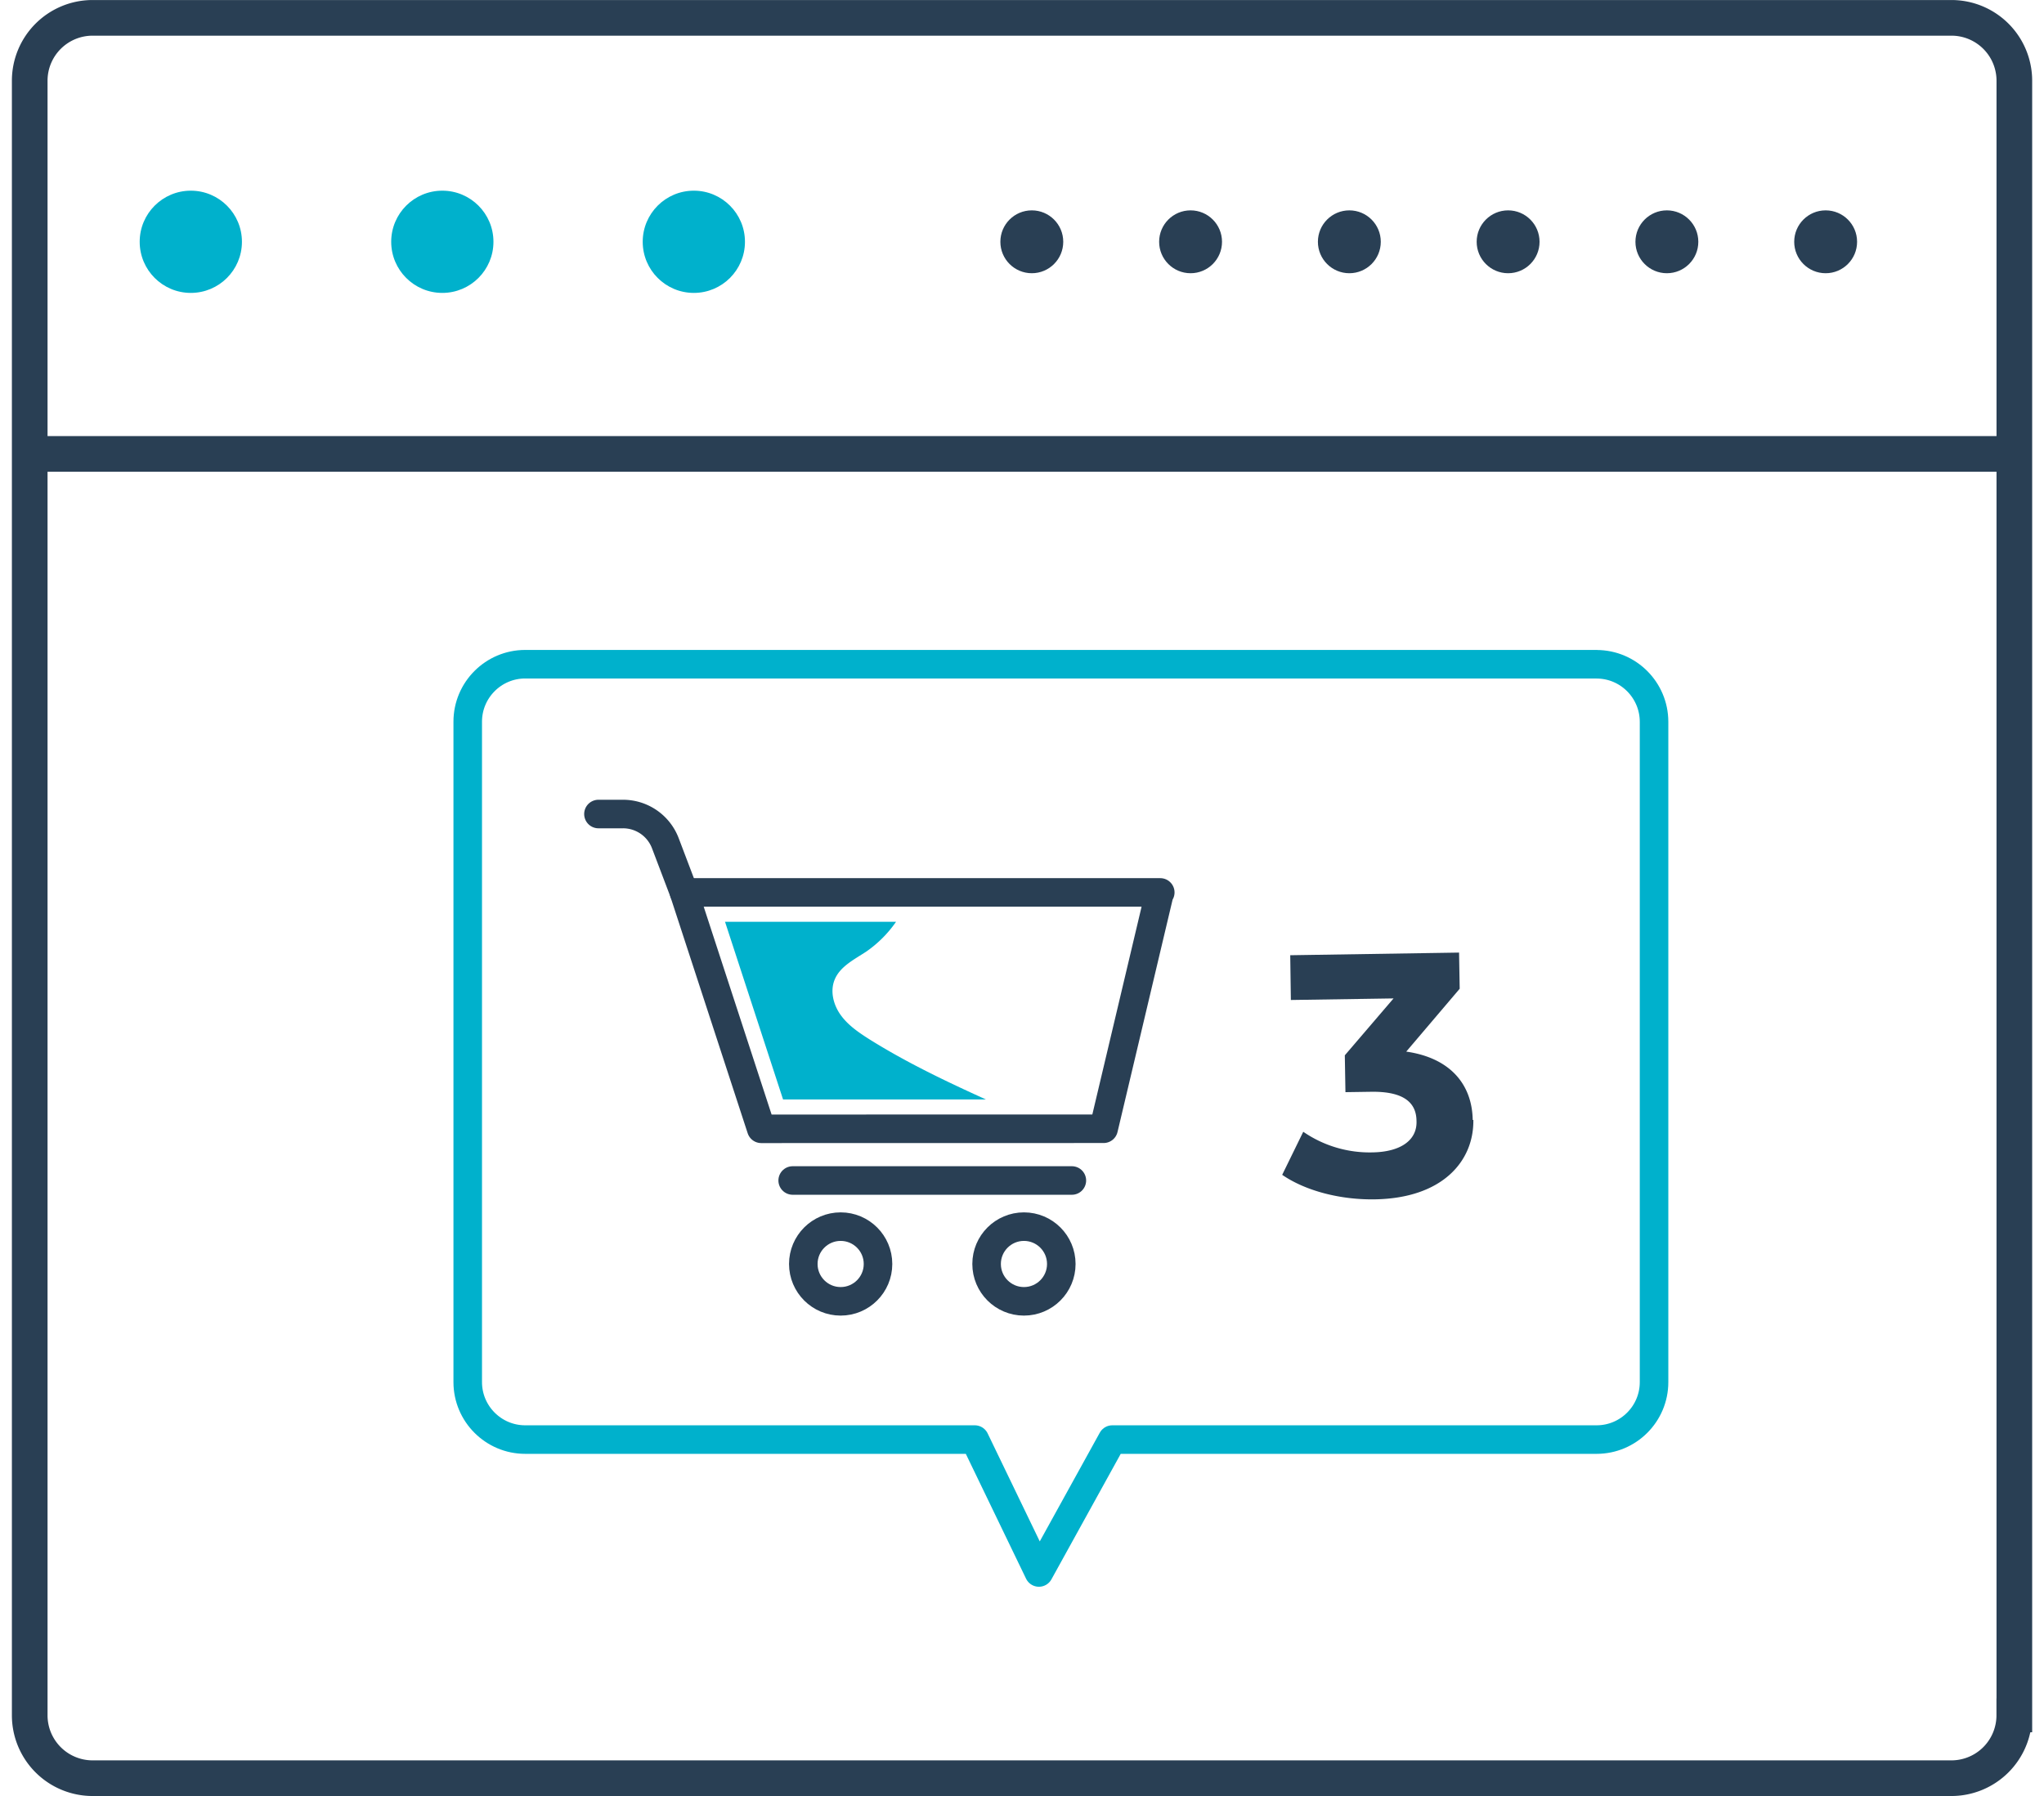
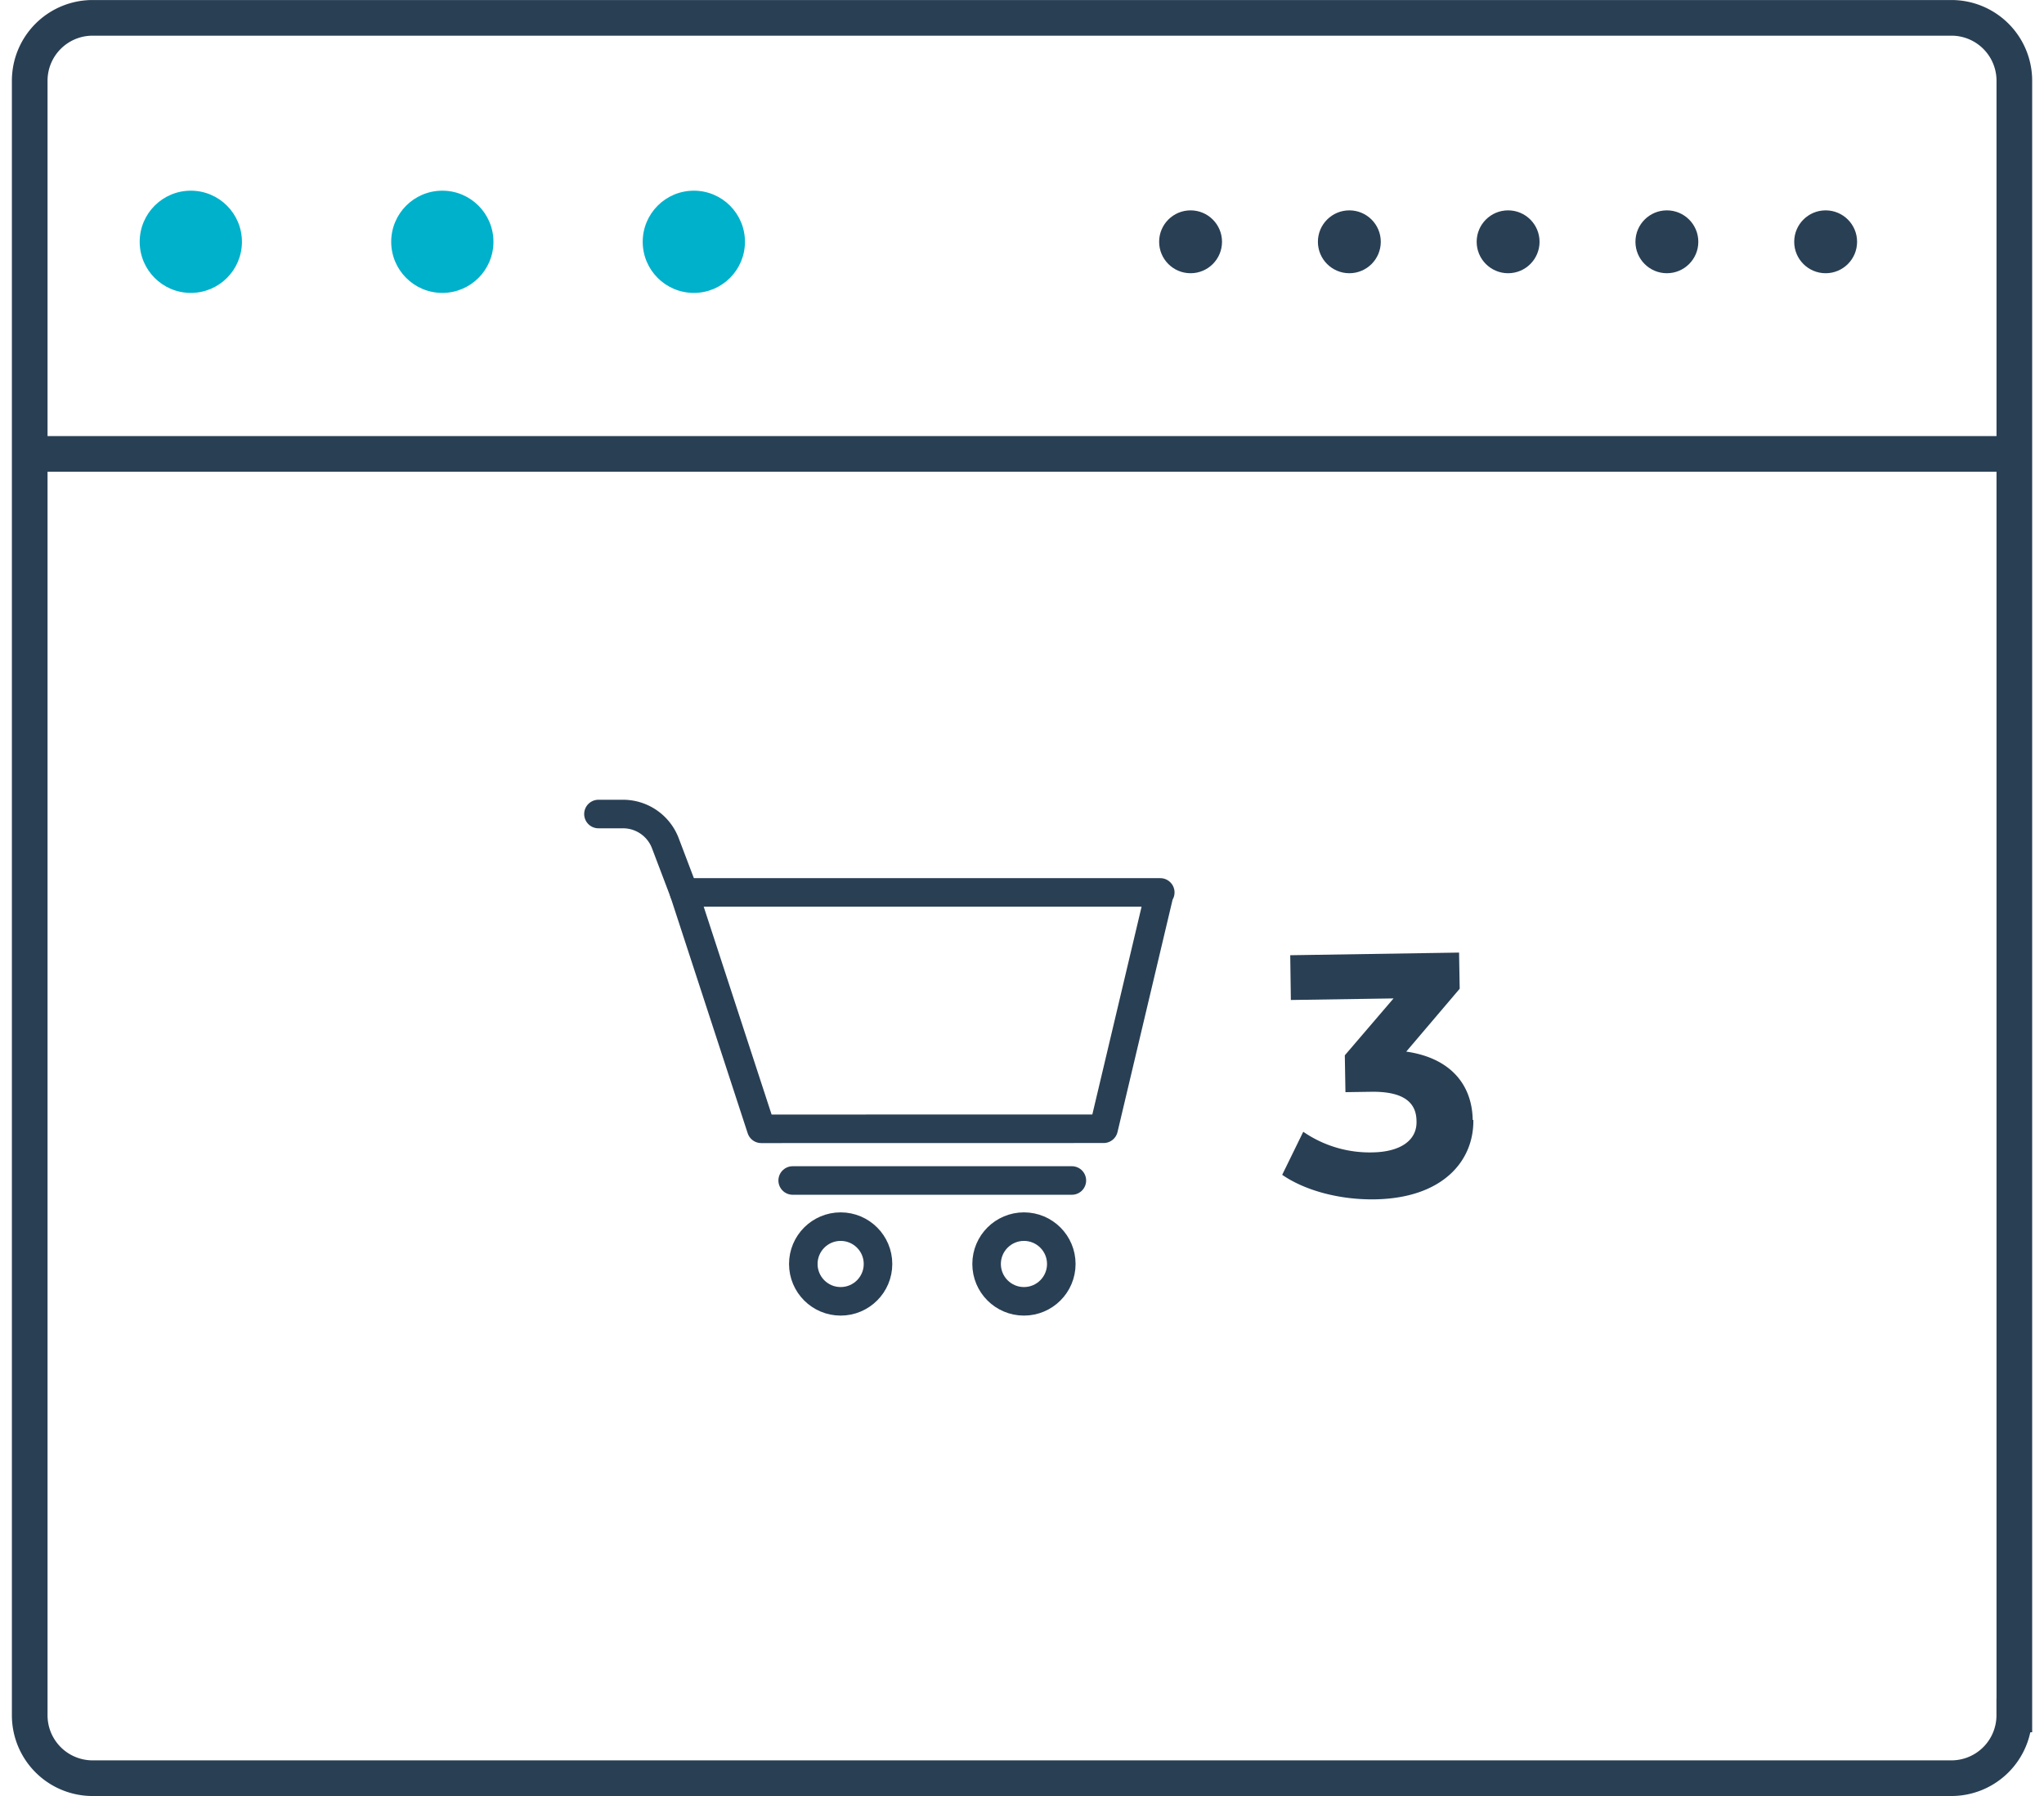
<svg xmlns="http://www.w3.org/2000/svg" width="33" height="29" viewBox="0 0 32.13 28.567">
  <style>.B{stroke:#293f54}.C{stroke-linejoin:round}.D{stroke-width:.454}.E{stroke-linecap:round}.F{stroke-miterlimit:10}</style>
  <g fill="none" stroke-width=".567" class="B F">
    <path d="M31.846 27.284a1 1 0 0 1-1 1H1.284a1 1 0 0 1-1-1v-26a1 1 0 0 1 1-1h29.563a1 1 0 0 1 1 1v26z" />
    <path d="M.096 7.22h31.688" />
  </g>
  <g fill="#00b1cc">
    <circle cx="2.846" cy="3.846" r=".813" />
    <circle cx="6.846" cy="3.846" r=".813" />
    <circle cx="10.846" cy="3.846" r=".813" />
  </g>
  <g fill="#293f54">
-     <circle cx="16.221" cy="3.846" r=".5" />
    <circle cx="18.746" cy="3.846" r=".5" />
    <circle cx="21.271" cy="3.846" r=".5" />
    <circle cx="23.796" cy="3.846" r=".5" />
    <circle cx="26.321" cy="3.846" r=".5" />
    <circle cx="28.846" cy="3.846" r=".5" />
    <path d="M23.243 17.814c.01.646-.48 1.246-1.57 1.263-.537.008-1.092-.13-1.47-.39l.335-.685a1.86 1.86 0 0 0 1.101.328c.444-.007.715-.192.7-.504-.004-.3-.22-.468-.725-.46l-.405.006-.01-.586.775-.905-1.633.025-.01-.712 2.685-.042.01.575-.85 1c.7.1 1.048.523 1.057 1.087z" />
  </g>
  <g fill="none" class="C">
    <g class="F">
      <g class="D">
-         <path stroke="#00b1cc" d="M25.202 10.565H8.164c-.504 0-.914.41-.914.914v10.505c0 .504.41.914.914.914h7.15l1.02 2.114 1.167-2.114h7.702c.505 0 .914-.41.914-.914V11.48c-.001-.504-.41-.914-.914-.914z" />
        <path d="M18.264 14.195H10.69l1.228 3.76 5.445-.001.875-3.692" class="B E" />
      </g>
      <path stroke-width=".256" d="M18.264 14.195H10.69l1.228 3.76 5.445-.001.875-3.692" class="B E" />
      <path d="M10.69 14.195l-.297-.782a.72.72 0 0 0-.674-.465h-.39" class="B D E" />
    </g>
    <circle cx="13.181" cy="20.105" r=".594" class="B D" />
    <circle cx="16.096" cy="20.105" r=".594" class="B D" />
    <path d="M12.418 18.777h4.44" class="B D E F" />
  </g>
-   <path fill="#00b1cc" d="M12.255 17.488h3.236c-.633-.287-1.26-.586-1.85-.955-.17-.108-.34-.223-.458-.386s-.174-.383-.096-.568c.086-.206.306-.315.5-.442a1.88 1.88 0 0 0 .475-.475h-2.72l.923 2.826z" />
</svg>